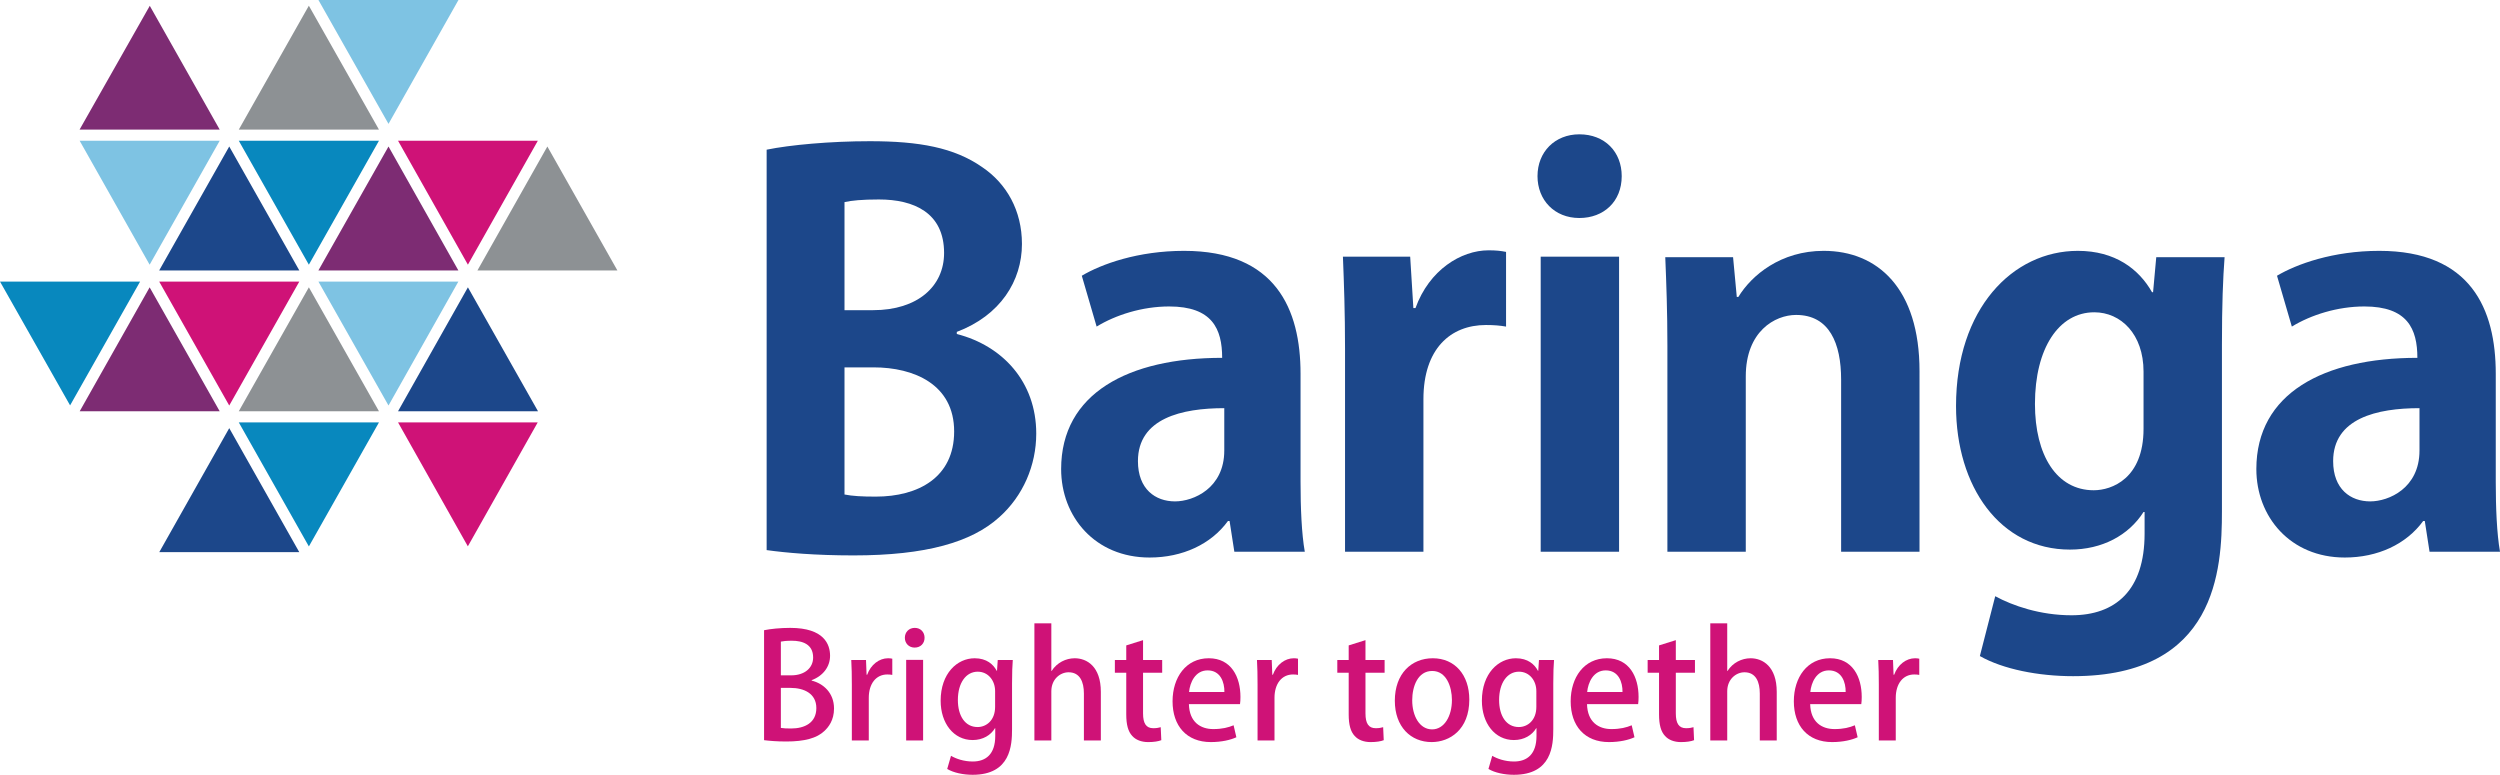
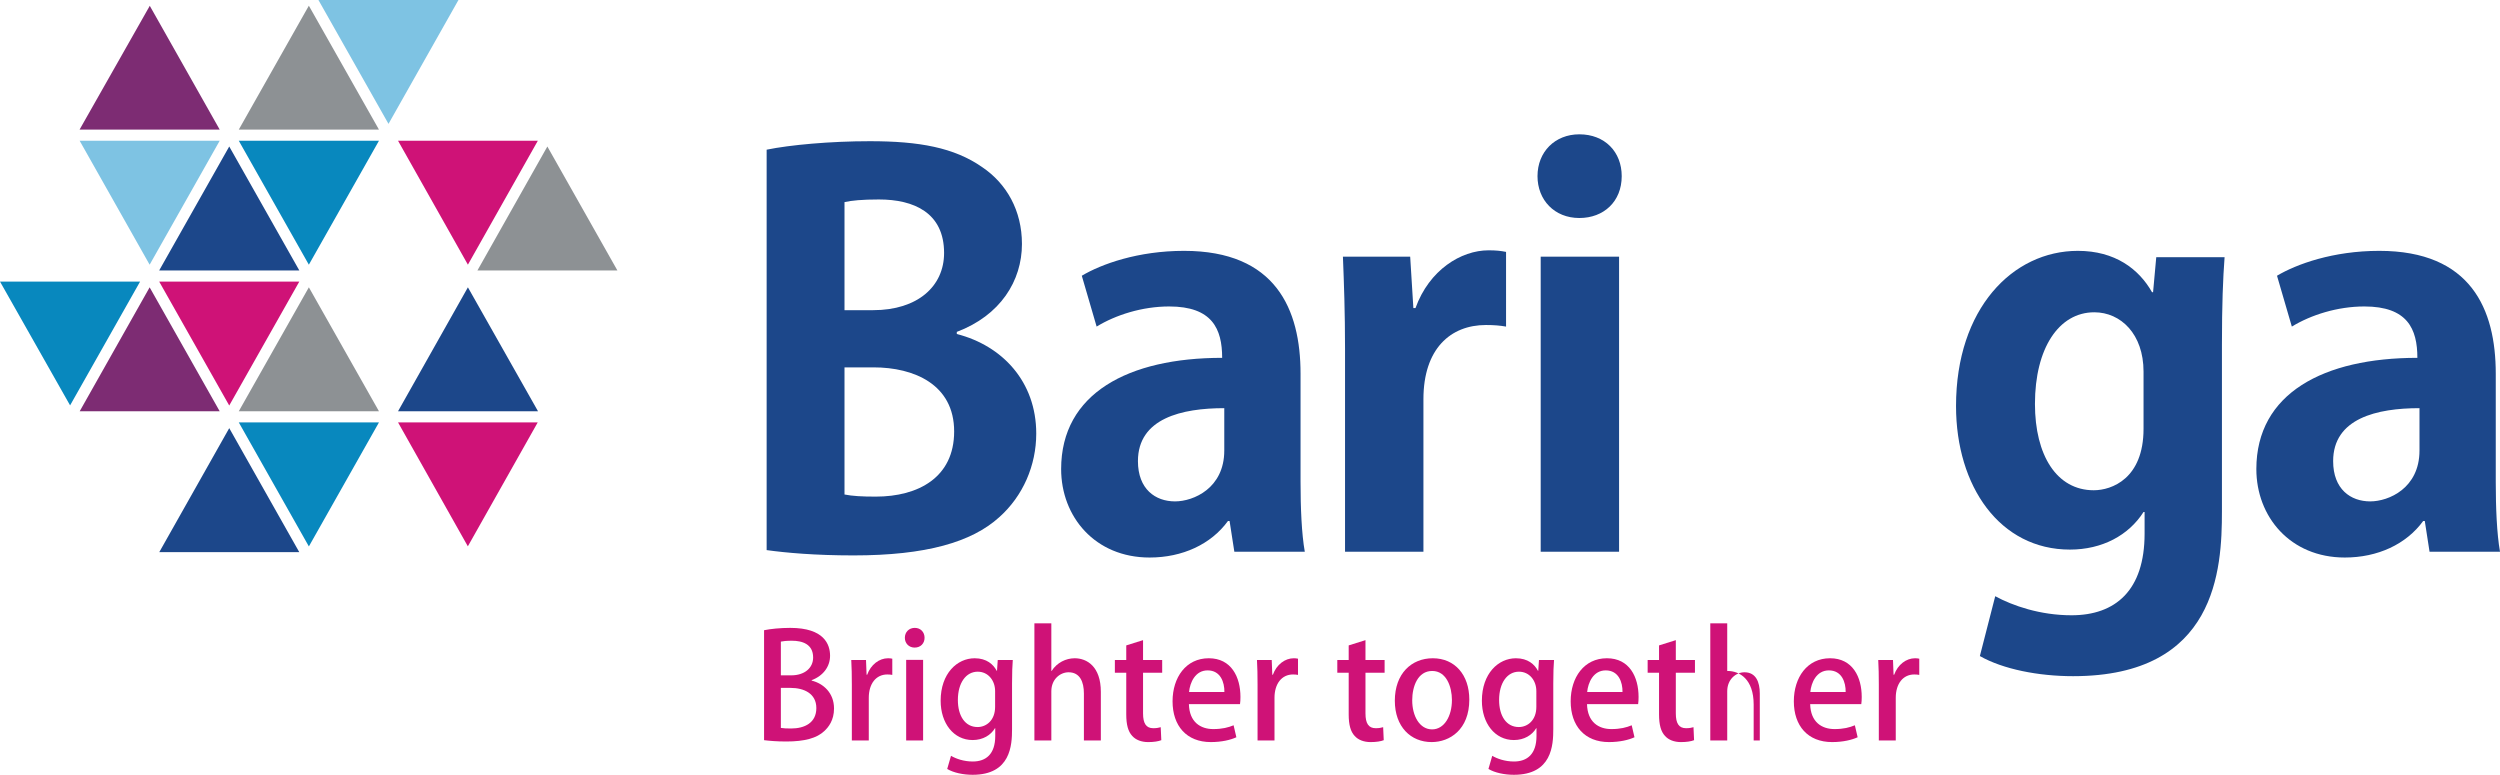
<svg xmlns="http://www.w3.org/2000/svg" version="1.1" id="Layer_1" x="0px" y="0px" width="566.929px" height="175.701px" viewBox="0 0 566.929 175.701" enable-background="new 0 0 566.929 175.701" xml:space="preserve">
  <g>
    <path fill="#1C478A" d="M216.974,75.743c10.329,2.643,18.017,10.81,18.017,22.581c0,7.209-3.001,14.174-8.407,18.979   c-6.246,5.646-16.576,8.65-33.033,8.65c-8.768,0-15.374-0.603-19.698-1.204V33.944c5.285-1.083,14.413-1.923,23.424-1.923   c11.168,0,19.098,1.441,25.462,5.884c5.527,3.726,9.01,9.852,9.01,17.42c0,8.408-4.926,16.216-14.775,19.938V75.743L216.974,75.743   z M197.995,70.338c10.092,0,16.097-5.404,16.097-12.973c0-9.13-6.847-12.131-14.775-12.131c-3.843,0-6.246,0.24-7.808,0.6v24.504   H197.995L197.995,70.338z M191.509,112.138c1.803,0.36,3.965,0.481,7.087,0.481c9.612,0,17.779-4.324,17.779-14.775   c0-10.689-9.13-14.534-18.26-14.534h-6.606V112.138L191.509,112.138z" />
    <path fill="#1C478A" d="M294.927,109.256c0,5.885,0.24,11.771,0.961,15.855h-15.975l-1.081-6.968h-0.36   c-3.844,5.285-10.329,8.288-17.778,8.288c-12.372,0-20.059-9.247-20.059-20.059c0-17.176,15.255-25.225,36.515-25.225   c0-6.606-2.281-11.651-12.01-11.651c-6.127,0-12.134,1.922-16.457,4.564L245.32,62.53c4.444-2.643,12.732-5.644,23.183-5.644   c20.78,0,26.424,13.211,26.424,27.866V109.256L294.927,109.256z M277.631,92.559c-9.609,0-19.579,2.282-19.579,12.012   c0,6.367,3.964,9.13,8.408,9.13c4.205,0,11.171-3.003,11.171-11.531V92.559L277.631,92.559z" />
    <path fill="#1C478A" d="M341.53,74.062c-1.321-0.239-2.763-0.359-4.563-0.359c-8.049,0-14.174,5.405-14.174,16.815v34.594h-17.777   V79.107c0-8.289-0.239-14.896-0.48-20.9h15.254l0.722,11.652h0.481c3.121-8.65,10.329-13.094,16.573-13.094   c1.685,0,2.763,0.12,3.965,0.36V74.062L341.53,74.062z" />
    <path fill="#1C478A" d="M358.15,49.438c-5.645,0-9.488-4.084-9.488-9.489c0-5.527,3.965-9.49,9.488-9.49   c5.766,0,9.609,3.963,9.609,9.49C367.759,45.714,363.675,49.438,358.15,49.438 M367.16,125.111h-17.775V58.207h17.775V125.111   L367.16,125.111z" />
-     <path fill="#1C478A" d="M435.29,125.111h-17.776V86.073c0-8.167-2.643-14.654-10.209-14.654c-4.807,0-11.412,3.724-11.412,13.933   v39.76h-17.775V78.387c0-7.808-0.242-14.175-0.482-20.06h15.375l0.842,9.008h0.357c3.004-4.924,9.61-10.449,19.34-10.449   c12.255,0,21.741,8.528,21.741,27.267V125.111L435.29,125.111z" />
    <path fill="#1C478A" d="M504.472,58.327c-0.361,4.805-0.601,10.689-0.601,19.938v37.718c0,13.093-1.2,37.354-33.753,37.354   c-7.807,0-15.855-1.561-21.141-4.563l3.483-13.571c3.964,2.162,10.211,4.323,17.297,4.323c9.97,0,16.575-5.646,16.575-18.499   v-4.923h-0.239c-3.364,5.283-9.367,8.527-16.698,8.527c-15.854,0-25.823-14.294-25.823-32.552   c0-22.103,12.853-35.193,27.627-35.193c8.407,0,13.813,4.084,16.816,9.369h0.241l0.72-7.928H504.472L504.472,58.327z    M486.094,84.271c0-8.528-5.165-13.453-11.171-13.453c-8.047,0-13.453,8.168-13.453,20.78c0,11.652,4.925,19.578,13.334,19.578   c4.084,0,11.29-2.641,11.29-13.933V84.271L486.094,84.271z" />
    <path fill="#1C478A" d="M565.967,109.256c0,5.885,0.241,11.771,0.962,15.855h-15.978l-1.079-6.968h-0.359   c-3.846,5.285-10.329,8.288-17.779,8.288c-12.371,0-20.059-9.247-20.059-20.059c0-17.176,15.256-25.225,36.516-25.225   c0-6.606-2.283-11.651-12.012-11.651c-6.125,0-12.132,1.922-16.457,4.564L516.36,62.53c4.445-2.643,12.731-5.644,23.183-5.644   c20.778,0,26.425,13.211,26.425,27.866V109.256L565.967,109.256z M548.671,92.559c-9.608,0-19.58,2.282-19.58,12.012   c0,6.367,3.965,9.13,8.408,9.13c4.206,0,11.172-3.003,11.172-11.531V92.559L548.671,92.559z" />
    <path fill="#CF1277" d="M177.078,165.07c0.563,0.1,1.323,0.132,2.318,0.132c3.08,0,5.728-1.291,5.728-4.636s-2.879-4.57-5.828-4.57   h-2.218V165.07L177.078,165.07z M179.429,153.149c3.047,0,4.967-1.689,4.967-4.041c0-3.046-2.45-3.809-4.835-3.809   c-1.258,0-2.02,0.1-2.483,0.199v7.65H179.429L179.429,153.149z M184.065,154.341c2.649,0.662,5.068,2.781,5.068,6.325   c0,2.682-1.26,4.24-2.187,5.099c-1.689,1.624-4.47,2.386-8.643,2.386c-2.252,0-3.941-0.164-5.034-0.299v-24.936   c1.423-0.298,3.676-0.531,5.928-0.531c7.717,0,9.04,3.776,9.04,6.325c0,2.419-1.523,4.538-4.172,5.531V154.341L184.065,154.341z" />
    <path fill="#CF1277" d="M202.347,153.049c-0.332-0.065-0.696-0.099-1.126-0.099c-2.584,0-4.206,2.12-4.206,5.298v9.671h-3.842   v-12.684c0-2.119-0.034-3.875-0.131-5.565h3.344l0.132,3.345h0.133c0.828-2.315,2.75-3.74,4.735-3.74   c0.364,0,0.629,0.031,0.961,0.099V153.049L202.347,153.049z" />
    <path fill="#CF1277" d="M209.335,167.918h-3.841v-18.28h3.841V167.918L209.335,167.918z M207.414,146.856   c-1.324,0-2.218-0.993-2.218-2.219c0-1.292,0.927-2.253,2.253-2.253c1.322,0,2.218,0.961,2.218,2.253   C209.667,145.863,208.805,146.856,207.414,146.856" />
    <path fill="#CF1277" d="M225.663,156.725c0-2.418-1.589-4.405-3.941-4.405c-2.649,0-4.504,2.519-4.504,6.427   c0,3.577,1.623,6.126,4.471,6.126c1.987,0,3.974-1.524,3.974-4.57V156.725L225.663,156.725z M229.671,149.671   c-0.1,1.291-0.168,2.816-0.168,5.268v10.397c0,3.643-0.296,10.365-8.941,10.365c-2.119,0-4.337-0.463-5.762-1.325l0.861-2.979   c1.127,0.661,2.882,1.291,4.934,1.291c2.981,0,5.1-1.655,5.1-5.797v-1.755h-0.065c-0.928,1.559-2.715,2.685-5.068,2.685   c-4.304,0-7.25-3.81-7.25-8.909c0-6.192,3.74-9.637,7.715-9.637c2.714,0,4.238,1.391,5,2.848h0.066l0.167-2.451H229.671   L229.671,149.671z" />
    <path fill="#CF1277" d="M249.64,167.918h-3.842v-10.663c0-2.617-0.894-4.802-3.476-4.802c-1.888,0-3.909,1.556-3.909,4.306v11.159   h-3.841v-26.559h3.841v10.796h0.067c1.192-1.889,3.246-2.881,5.233-2.881c2.749,0,5.927,1.854,5.927,7.616V167.918L249.64,167.918z   " />
    <path fill="#CF1277" d="M255.403,146.36l3.808-1.194v4.505h4.339v2.881h-4.339v9.239c0,2.252,0.696,3.347,2.32,3.347   c0.762,0,1.224-0.101,1.687-0.232l0.134,2.946c-0.663,0.267-1.69,0.433-2.981,0.433c-1.524,0-2.815-0.498-3.609-1.394   c-0.928-0.992-1.359-2.515-1.359-4.899v-9.439h-2.582v-2.881h2.582V146.36L255.403,146.36z" />
    <path fill="#CF1277" d="M277.658,156.924c0.033-2.187-0.86-4.9-3.809-4.9c-2.815,0-4.006,2.781-4.206,4.9H277.658L277.658,156.924z    M280.373,167.189c-1.291,0.597-3.311,1.093-5.795,1.093c-5.497,0-8.675-3.675-8.675-9.238c0-5.431,3.044-9.771,8.211-9.771   c5.133,0,7.186,4.273,7.186,8.776c0,0.628-0.032,1.16-0.099,1.621H269.61c0.101,4.107,2.65,5.664,5.531,5.664   c2.021,0,3.411-0.364,4.604-0.861L280.373,167.189L280.373,167.189z" />
    <path fill="#CF1277" d="M294.35,153.049c-0.332-0.065-0.696-0.099-1.125-0.099c-2.585,0-4.206,2.12-4.206,5.298v9.671h-3.842   v-12.684c0-2.119-0.032-3.875-0.132-5.565h3.345l0.131,3.345h0.133c0.828-2.315,2.75-3.74,4.735-3.74   c0.364,0,0.629,0.031,0.961,0.099V153.049L294.35,153.049z" />
    <path fill="#CF1277" d="M305.843,146.36l3.808-1.194v4.505h4.339v2.881h-4.339v9.239c0,2.252,0.697,3.347,2.32,3.347   c0.762,0,1.224-0.101,1.688-0.232l0.133,2.946c-0.664,0.267-1.69,0.433-2.981,0.433c-1.524,0-2.815-0.498-3.608-1.394   c-0.929-0.992-1.359-2.515-1.359-4.899v-9.439h-2.582v-2.881h2.582V146.36L305.843,146.36z" />
    <path fill="#CF1277" d="M324.787,152.156c-3.279,0-4.537,3.51-4.537,6.654c0,3.577,1.688,6.593,4.504,6.593   c2.781,0,4.502-3.016,4.502-6.657C329.255,155.731,327.998,152.156,324.787,152.156 M333.197,158.646   c0,6.82-4.437,9.636-8.543,9.636c-4.736,0-8.346-3.477-8.346-9.371c0-6.16,3.775-9.637,8.609-9.637   C329.919,149.274,333.197,153.05,333.197,158.646" />
    <path fill="#CF1277" d="M348.4,156.725c0-2.418-1.592-4.405-3.941-4.405c-2.648,0-4.504,2.519-4.504,6.427   c0,3.577,1.623,6.126,4.471,6.126c1.986,0,3.975-1.524,3.975-4.57V156.725L348.4,156.725z M352.408,149.671   c-0.101,1.291-0.168,2.816-0.168,5.268v10.397c0,3.643-0.297,10.365-8.941,10.365c-2.119,0-4.338-0.463-5.762-1.325l0.861-2.979   c1.126,0.661,2.881,1.291,4.934,1.291c2.981,0,5.101-1.655,5.101-5.797v-1.755h-0.066c-0.927,1.559-2.716,2.685-5.067,2.685   c-4.303,0-7.25-3.81-7.25-8.909c0-6.192,3.74-9.637,7.716-9.637c2.714,0,4.237,1.391,5,2.848h0.065l0.166-2.451H352.408   L352.408,149.671z" />
    <path fill="#CF1277" d="M367.939,156.924c0.034-2.187-0.859-4.9-3.809-4.9c-2.814,0-4.006,2.781-4.205,4.9H367.939L367.939,156.924   z M370.655,167.189c-1.291,0.597-3.311,1.093-5.796,1.093c-5.497,0-8.674-3.675-8.674-9.238c0-5.431,3.045-9.771,8.212-9.771   c5.132,0,7.185,4.273,7.185,8.776c0,0.628-0.031,1.16-0.099,1.621h-11.592c0.101,4.107,2.651,5.664,5.532,5.664   c2.021,0,3.412-0.364,4.603-0.861L370.655,167.189L370.655,167.189z" />
    <path fill="#CF1277" d="M376.22,146.36l3.808-1.194v4.505h4.339v2.881h-4.339v9.239c0,2.252,0.696,3.347,2.32,3.347   c0.76,0,1.224-0.101,1.687-0.232l0.133,2.946c-0.662,0.267-1.688,0.433-2.979,0.433c-1.524,0-2.815-0.498-3.608-1.394   c-0.93-0.992-1.359-2.515-1.359-4.899v-9.439h-2.582v-2.881h2.582V146.36L376.22,146.36z" />
-     <path fill="#CF1277" d="M402.914,167.918h-3.843v-10.663c0-2.617-0.893-4.802-3.476-4.802c-1.889,0-3.909,1.556-3.909,4.306v11.159   h-3.841v-26.559h3.841v10.796h0.067c1.191-1.889,3.244-2.881,5.232-2.881c2.747,0,5.928,1.854,5.928,7.616V167.918L402.914,167.918   z" />
+     <path fill="#CF1277" d="M402.914,167.918h-3.843v-10.663c0-2.617-0.893-4.802-3.476-4.802c-1.889,0-3.909,1.556-3.909,4.306v11.159   h-3.841v-26.559h3.841v10.796h0.067c2.747,0,5.928,1.854,5.928,7.616V167.918L402.914,167.918   z" />
    <path fill="#CF1277" d="M418.544,156.924c0.033-2.187-0.859-4.9-3.809-4.9c-2.814,0-4.007,2.781-4.206,4.9H418.544L418.544,156.924   z M421.26,167.189c-1.291,0.597-3.312,1.093-5.796,1.093c-5.498,0-8.674-3.675-8.674-9.238c0-5.431,3.045-9.771,8.211-9.771   c5.131,0,7.186,4.273,7.186,8.776c0,0.628-0.032,1.16-0.099,1.621h-11.593c0.102,4.107,2.65,5.664,5.531,5.664   c2.021,0,3.413-0.364,4.604-0.861L421.26,167.189L421.26,167.189z" />
    <path fill="#CF1277" d="M435.236,153.049c-0.332-0.065-0.696-0.099-1.126-0.099c-2.584,0-4.206,2.12-4.206,5.298v9.671h-3.841   v-12.684c0-2.119-0.034-3.875-0.132-5.565h3.344l0.132,3.345h0.133c0.828-2.315,2.748-3.74,4.735-3.74   c0.364,0,0.629,0.031,0.961,0.099V153.049L435.236,153.049z" />
    <polygon fill="#7D2C73" points="33.965,1.317 18.043,29.393 49.821,29.393 49.823,29.393 33.965,1.317  " />
    <polygon fill="#7EC3E3" points="72.211,0 88.1,28.09 103.966,0 72.211,0  " />
    <polygon fill="#0888BE" points="0,63.854 15.894,91.929 31.77,63.854 0,63.854  " />
    <polygon fill="#8D9194" points="70.038,1.294 54.148,29.393 85.937,29.393 70.038,1.294  " />
    <polygon fill="#8D9194" points="140.007,61.329 124.126,33.224 108.268,61.329 140.007,61.329  " />
    <polygon fill="#7D2C73" points="18.074,93.262 49.819,93.262 33.934,65.158 18.074,93.262  " />
-     <polygon fill="#7D2C73" points="72.203,61.329 72.204,61.329 103.946,61.329 88.101,33.223 72.203,61.329  " />
    <polygon fill="#1C478A" points="67.866,125.209 51.986,97.09 36.12,125.209 67.866,125.209  " />
    <polygon fill="#CF1277" points="51.983,91.955 51.985,91.958 67.876,63.854 67.875,63.854 36.097,63.854 51.982,91.957    51.983,91.955  " />
-     <polygon fill="#7EC3E3" points="103.944,63.854 72.205,63.854 88.102,91.956 103.945,63.854 103.944,63.854  " />
    <polygon fill="#CF1277" points="90.265,31.919 106.107,60.021 121.965,31.918 90.266,31.918 90.267,31.919 90.265,31.919  " />
    <polygon fill="#CF1277" points="90.263,95.786 106.095,123.892 121.942,95.786 90.269,95.786 90.263,95.786  " />
    <polygon fill="#8D9194" points="71.293,67.369 70.041,65.155 54.148,93.26 85.938,93.26 71.293,67.369  " />
    <polygon fill="#1C478A" points="90.265,93.26 122.005,93.26 106.108,65.158 90.264,93.26 90.265,93.26  " />
    <polygon fill="#7EC3E3" points="49.819,31.919 49.82,31.918 18.063,31.918 33.933,60.025 49.82,31.919 49.819,31.919  " />
    <polygon fill="#1C478A" points="51.985,33.22 36.097,61.329 67.876,61.329 51.985,33.22  " />
    <polygon fill="#0888BE" points="85.938,31.919 54.15,31.919 70.04,60.025 85.938,31.919  " />
    <polygon fill="#0888BE" points="70.044,123.915 85.94,95.787 54.148,95.787 70.044,123.915  " />
  </g>
</svg>